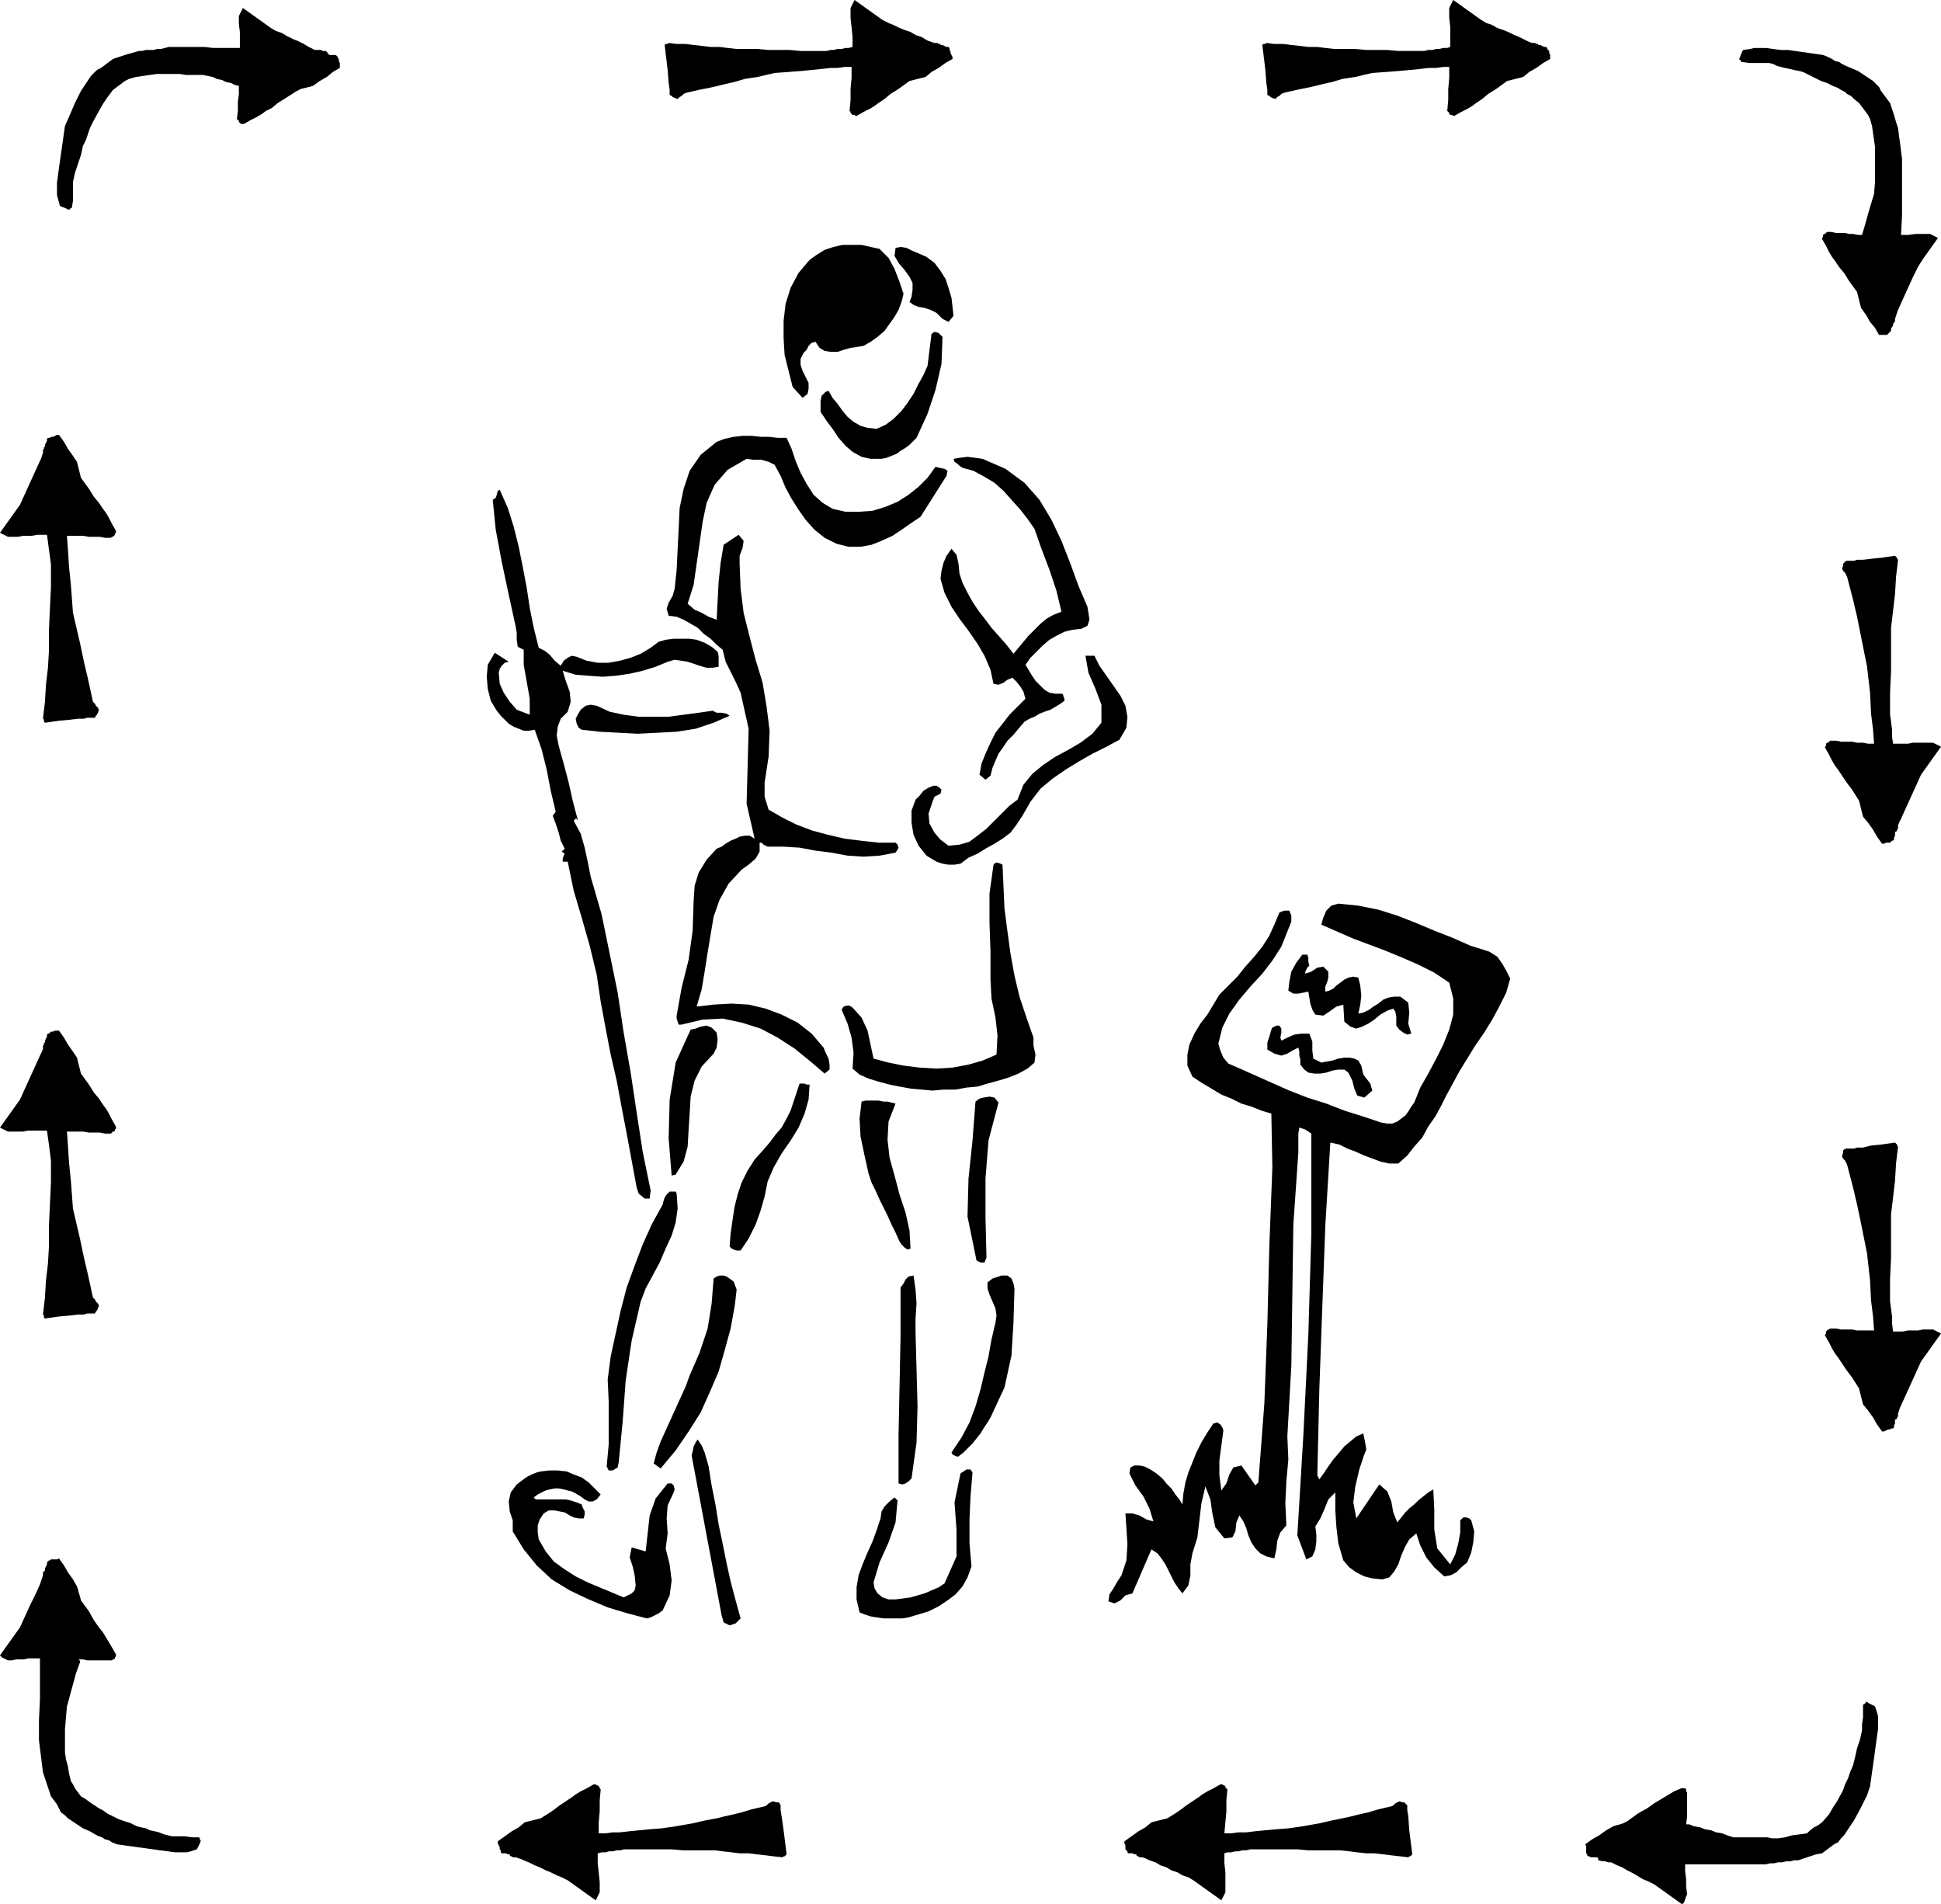
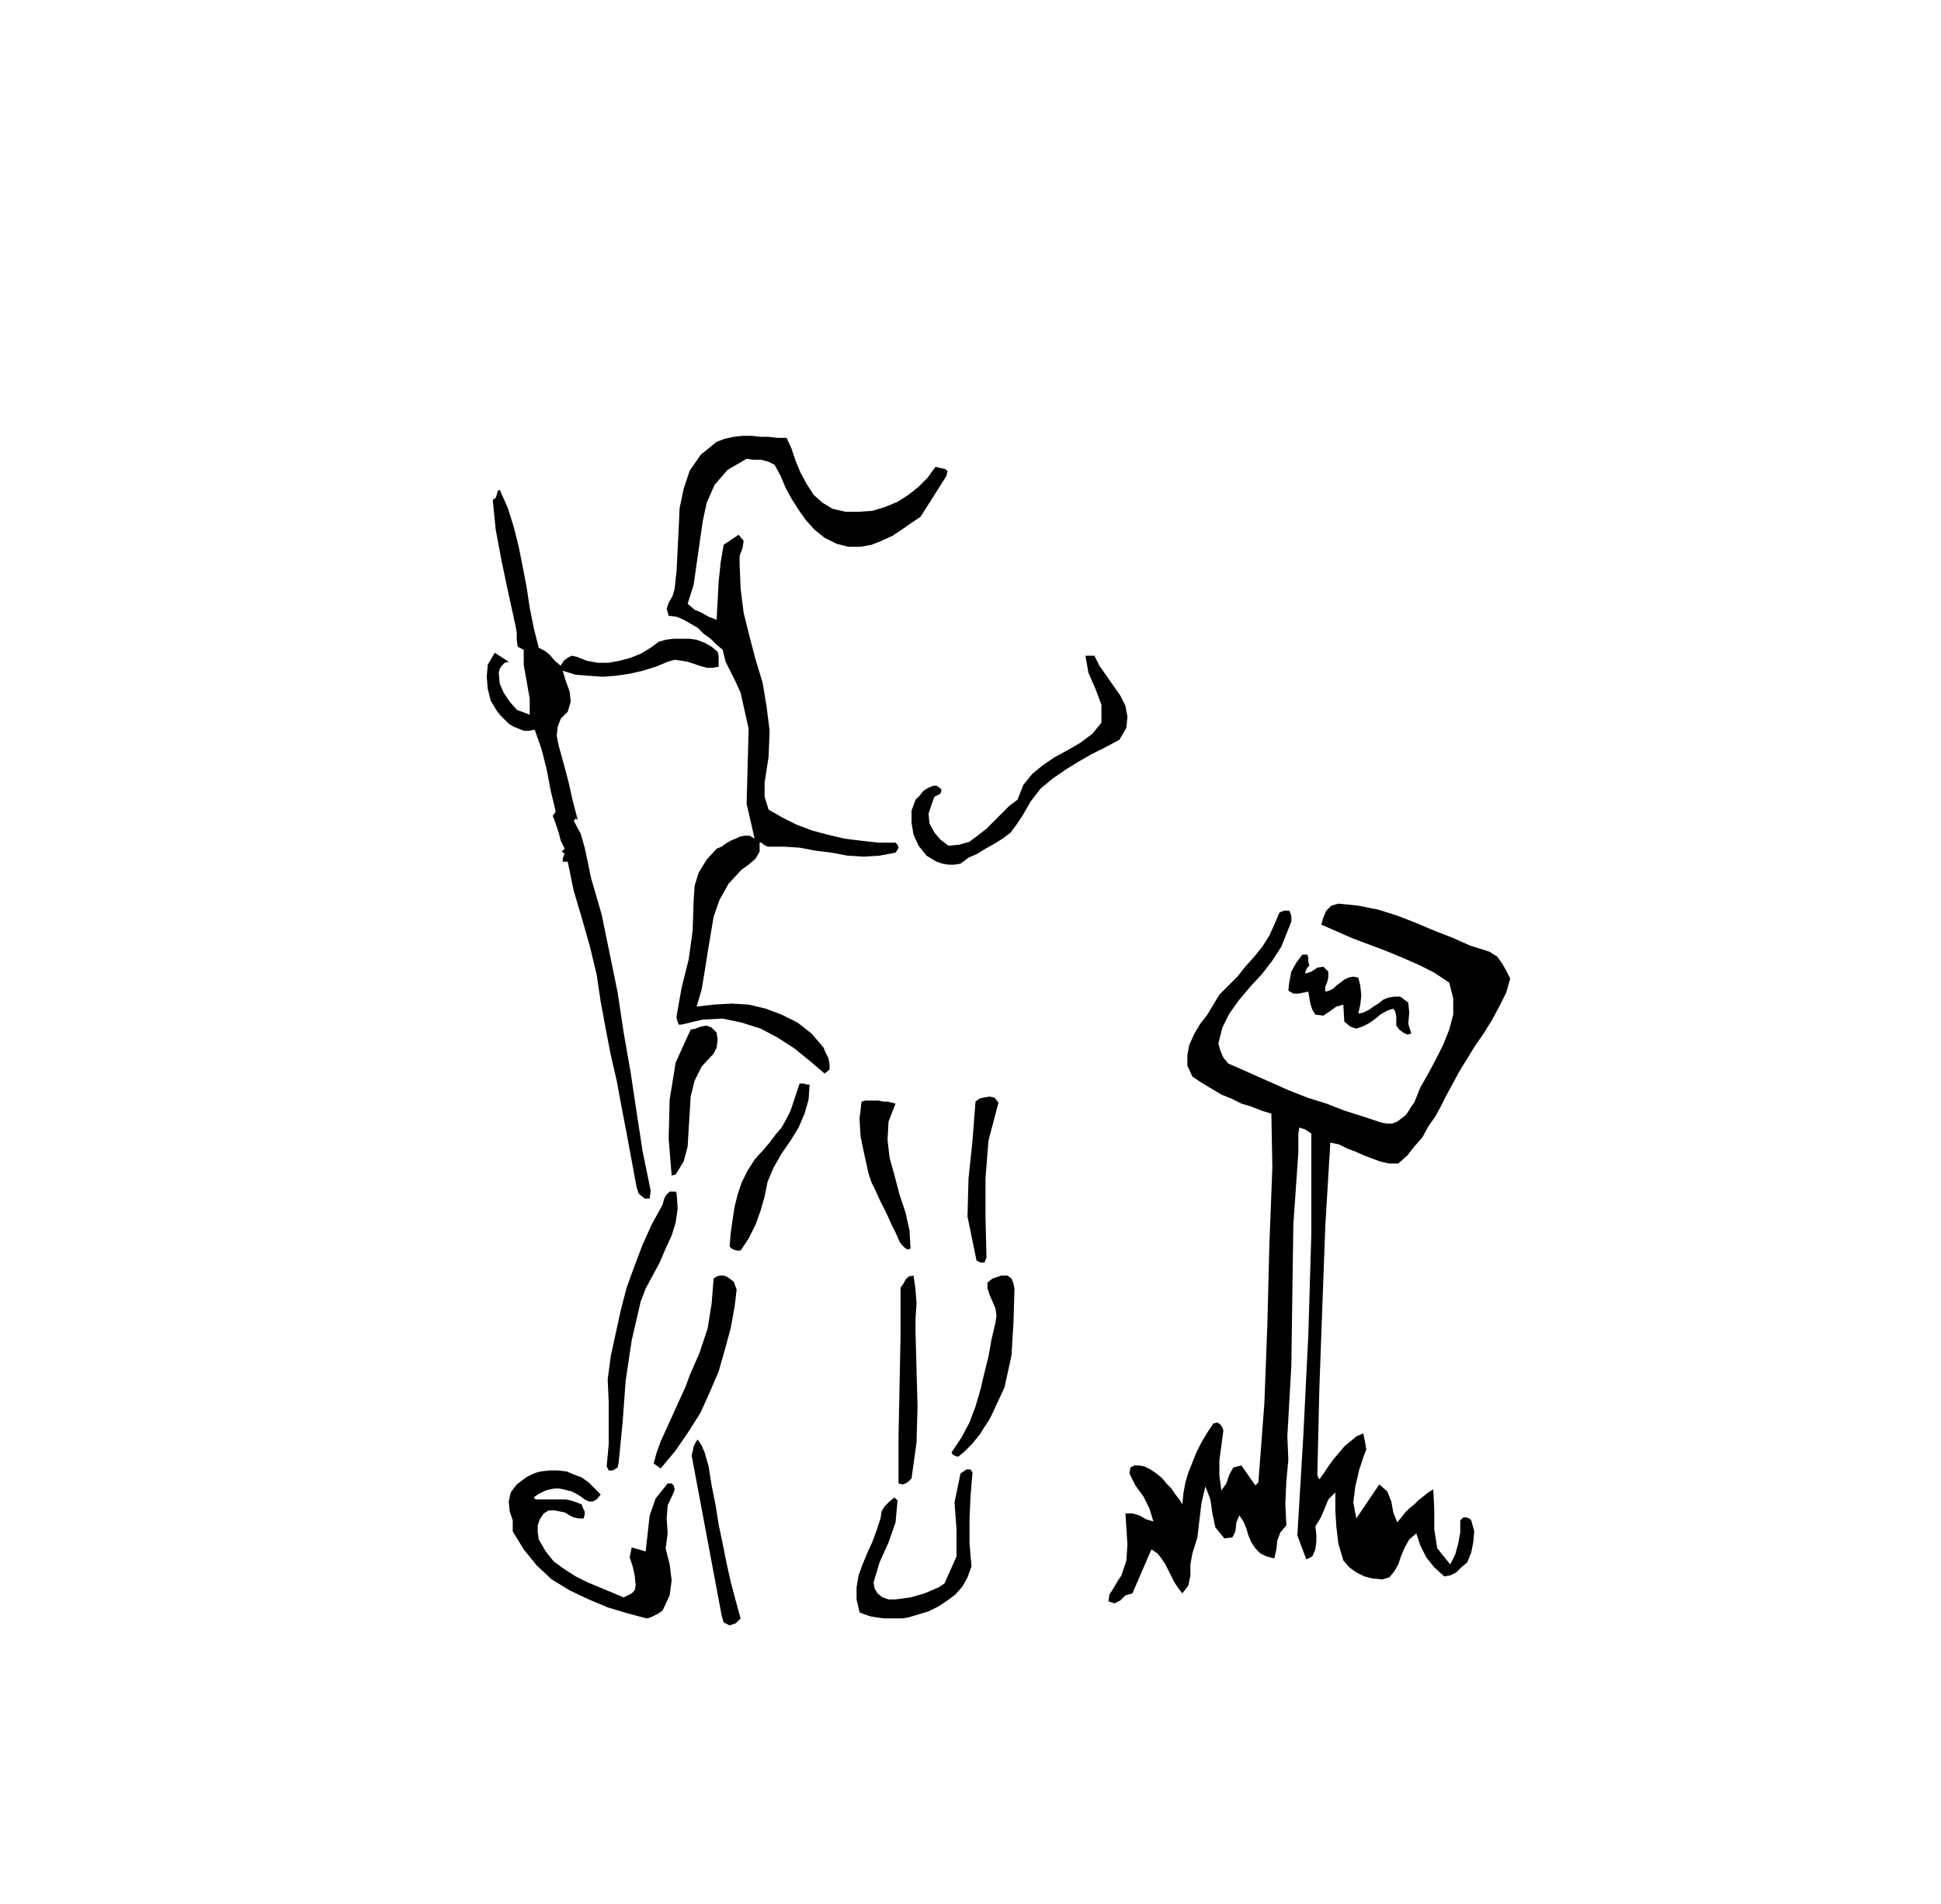
<svg xmlns="http://www.w3.org/2000/svg" width="1.942in" height="182.88" fill-rule="evenodd" stroke-linecap="round" preserveAspectRatio="none" viewBox="0 0 1942 1905">
  <style>.pen1{stroke:none}.brush2{fill:#000}</style>
  <path d="m860 1613-3-13v-12l2-12 4-11 5-12 5-11 4-11 4-12 1-7 3-5 5-5 5-4 3 3-2 22-7 20-9 20-6 20 1 6 3 5 5 4 6 2h7l8-1 7-1 7-2 7-2 7-3 7-3 6-4 12-27v-27l-2-27 6-29 3-2 3-2h4l2 3-2 24-1 23v24l2 23-4 11-5 9-7 8-8 6-9 6-10 5-10 3-10 3-6 1h-19l-7-1-6-1-6-2-5-2zm249-11 1-7 4-6 4-7 4-6 5-15 1-16-1-16-1-15h7l7 2 7 4 7 2-4-13-6-12-8-11-6-12 1-6 4-2h5l5 1 6 3 6 4 6 5 4 5 5 5 4 6 4 5 3 5 1-11 2-11 3-10 4-10 4-10 5-10 6-10 6-9 4-1 3 2 2 3 1 3-2 15-2 15v15l2 15 5-7 3-9 4-7 8-2 14 20 3-3 6-79 3-79 2-79 3-78-1-54-10-3-10-4-10-3-10-5-10-4-10-6-10-6-9-6-5-11v-11l2-10 5-11 6-10 7-9 6-10 6-10 9-9 9-9 8-10 9-10 8-10 7-11 5-11 5-12 2-1 3-1h5l2 5v6l-2 5-2 5-6 15-9 14-10 13-12 13-11 13-10 14-7 14-4 16 2 7 3 7 5 6 7 3 18 8 18 8 18 8 18 7 19 6 18 7 19 6 18 6 6 1h5l5-2 4-3 4-3 3-4 3-5 3-4 6-15 8-14 8-15 7-14 6-15 4-15v-16l-4-16-15-10-16-8-16-7-17-7-16-6-16-6-16-7-16-7 2-7 3-7 5-5 7-2 20 2 20 4 19 6 18 7 19 8 18 7 18 8 19 6 8 5 5 7 4 7 4 8-4 14-7 14-7 13-8 13-9 13-8 13-8 13-7 13-6 11-5 10-6 11-7 10-6 11-8 9-7 9-9 8h-9l-9-2-8-3-8-3-9-4-8-3-8-4-9-2-5 83-3 81-3 83-2 86 2 4 5-7 4-6 5-7 6-7 5-6 6-5 6-5 7-3 1 5 1 5 1 6-2 5-5 15-4 17-2 16 3 16 23-34 8 7 4 10 2 11 4 10 4-5 4-5 4-4 5-4 4-4 5-4 5-4 5-3 1 20v20l3 19 13 16 5-10 3-11 2-11v-12l3-3h3l3 1 2 2 3 11-1 11-2 10-4 10-6 5-5 5-6 3-6 1-10-9-8-10-6-12-4-12-7 6-4 7-4 9-3 9-4 7-5 6-7 2-10-1-8-2-8-4-7-5-6-7-5-17-2-17-1-16v-18l-7 7-4 10-4 9-5 8 1 8v7l-1 8-3 7-6 3-9-24 6-100 5-101 3-101v-100l-3-2-3-2-3-1-3-1-1 6v19l-5 72-1 70-1 71-4 71 1 23-2 22-1 22 1 22-6 7-3 8-1 9-2 9-8-2-6-3-5-5-4-6-3-7-2-7-3-7-4-6-3 7-1 9-3 6-8 1-9-11-3-14-2-14-5-13-4 17-2 17-2 17-5 16-2 11v11l-2 10-6 8-4-5-4-6-3-6-3-6-3-6-4-6-4-5-6-4-19 44-7 2-5 5-6 3-6-2zm-387 14-30-160 1-4 1-5 2-4 2-3 4 6 3 7 2 7 2 7 3 19 4 20 3 19 4 19 4 20 4 18 5 19 5 18-5 5-6 2-6-3-2-7zm-209-84v-11l-3-9-1-10 2-9 3-4 3-4 4-3 4-3 3-2 4-2 5-2 4-1 9-1h8l9 1 7 3 8 3 7 5 6 6 6 6-4 5-4 2h-4l-4-2-4-3-5-3-4-2-4-1-4-1-5-1h-4l-5 1-4 1-4 2-4 2-4 3 2 2h30l5 1 6 2 5 2 1 3 2 4v3l-1 4h-5l-5-1-4-2-5-3-5-1-5-1h-6l-5 3-4 6-2 6v7l1 7 7 12 8 10 11 8 11 7 12 6 12 5 12 5 12 5 4-2 4-2 3-3 1-5-1-10-2-9-3-9 2-10 14 4 2-18 2-18 6-17 12-15h4l2 2 1 4-1 3-6 13-1 13 1 15-2 15 4 16 2 16-2 15-7 15-4 3-4 2-4 2-4 1-19-5-20-6-19-8-19-9-18-11-15-14-13-16-11-18zm386-48v-48l1-49 1-50v-49l3-4 2-4 3-3 5-1 2 14 1 14-1 15v14l1 37 1 37-1 36-5 36-3 3-3 2-3 1-4-1zm53-31 10-15 8-15 6-16 5-17 4-17 4-16 3-17 4-17 1-7-1-7-3-7-3-7-2-6v-6l5-4 9-3h6l4 3 2 5 1 5-1 34-2 33-7 32-14 30-3 5-4 6-3 5-4 5-4 5-5 5-4 4-5 4h-2l-2-1-2-1-1-2zm-345 14 2-22v-43l-1-22 3-23 5-23 5-23 6-23 8-22 8-21 9-20 11-20 1-4 1-3 2-3 3-3h6l1 2 1 15-2 14-4 13-6 13-6 14-7 13-7 13-5 13-9 39-6 40-3 41-4 41-1 5-5 3h-4l-2-4zm47-3 3-11 4-11 5-11 5-11 5-11 5-11 5-11 4-11 10-23 8-24 4-25 2-25 3-2 3-1h4l3 1 7 5 3 8-1 9-1 8-4 22-6 22-6 21-9 21-9 20-12 19-13 19-15 18-7-5zm322-208-8-39 1-38 4-38 3-39 4-3 4-1 6-1 5 1 4 5-10 38-3 38v39l1 40-2 5h-4l-4-2-1-5zm-107-82-4-18-4-19-1-18 2-17 4-1h13l5 1h4l4 1 4 1-7 18-1 18 2 18 5 18 5 19 6 18 4 18 1 18-3 1-3-2-3-3-2-3-4-9-4-8-4-9-4-8-4-8-4-9-4-8-3-9zm-139 73 1-13 2-14 2-13 3-12 4-12 6-12 7-11 9-10 6-7 6-8 6-7 5-9 4-8 3-9 3-9 3-9h5l2 1h3l-1 15-4 14-6 14-8 13-9 13-8 14-6 14-3 15-4 14-5 14-7 14-8 12h-4l-3-1-2-1-2-2zm-93-59-5-27-5-27-5-26-5-27-6-26-5-26-5-27-4-27-7-29-8-28-8-27-6-29h-5v-3l1-3 1-2-3-2 3-3-4-8-2-8-3-9-3-8 3-4-5-21-4-21-5-20-7-20-6 1h-5l-5-2-5-2-5-3-4-4-4-4-4-5-6-10-3-12-1-12 1-12 7-12 14 9-4 1-3 3-2 3-1 4 1 11 4 9 6 9 7 8 13 5v-16l-3-17-3-17v-15l-6-3-1-7v-7l-1-6-7-32-7-33-6-32-3-30 3-2 1-3 1-4 2-1 8 18 6 19 5 20 4 20 4 21 3 20 4 20 5 20 6 3 5 4 5 6 6 5 3-5 4-3 4-2 5 1 10 4 11 2h11l11-2 11-3 10-4 10-6 8-6 7-2 8-1h16l7 1 8 3 7 4 6 5 1 4v11l-6 1h-6l-7-2-6-2-6-2-6-1-7-1-7 2-12 5-13 4-13 3-14 2-13 1-14-1-13-1-13-4 3 10 4 11 1 10-3 10-7 7-3 8-1 9 2 10 5 18 5 19 4 18 5 19h-1v-1h-1l-2 2 7 13 4 14 3 14 3 15 11 38 8 39 8 39 6 40 7 40 6 40 6 39 8 39-1 8h-5l-6-5-2-6zm35-12-3-37 1-39 6-37 15-33 5-1 5-2 6-1 5 2 5 5 1 7-1 8-3 6-12 13-7 14-4 16-1 17-1 16-1 17-4 15-8 13-4 1z" class="pen1 brush2" />
-   <path d="m1349 1073-4-3h-6l-6 1-6 2-6 1h-6l-6-1-4-3-4-5v-5l-1-4v-4l-1-4-6 3-5 3-6 2-7-2-7-4v-7l2-6 2-7 1-2 2-1 2-1h3l2 3v4l-1 5 1 3 6-3 7-3 7-1h8l3 8v9l1 8 8 4 5-1 6-1 6-2 6-1h5l5 1 4 2 3 5 2 9 7 9 2 7-8 7-7-2-3-7-2-8-4-8zm-489 2-7-6 1-16-2-15-4-14-6-14 2-3 3-1h3l3 2 9 10 6 13 3 14 3 14 15 4 15 3 16 2 17 1 16-1 16-3 14-4 14-6 1-19-2-18-4-19-1-19v-28l-1-29v-29l4-29 2-2h2l3 1 2 1 1 22 1 22 3 23 3 22 4 22 5 21 7 21 7 20v8l2 9-1 8-7 6-9 5-10 4-10 3-11 3-10 3-11 1-11 2h-12l-11 1-11-1-11-1-11-2-10-2-11-3-10-3-9-4z" class="pen1 brush2" />
  <path d="M682 1025h-3l-1-3-1-3v-3l5-28 7-28 4-29 1-30 1-15 4-13 8-13 10-11 5-2 4-3 5-3 5-2 4-2 5-1h5l5 3-8-35 1-37 1-38-8-36-5-11-5-10-5-10-3-12-6-5-6-6-7-5-6-6-7-4-7-4-7-3-8-1-2-7 2-6 4-7 2-7 2-19 1-21 1-20 1-21 4-19 6-18 11-16 16-13 8-3 9-2 9-1h9l9 1h8l9 1h9l5 11 4 12 5 12 6 11 7 11 9 8 10 6 13 3h13l14-1 13-4 12-5 11-7 10-8 9-9 8-11 4 1 5 1 3 2-1 5-26 41-9 6-10 7-9 6-11 5-10 4-11 2h-12l-12-3-12-6-10-8-9-10-7-10-7-11-6-11-5-12-6-11-6-3-7-2h-8l-7-1-19 11-13 15-8 18-4 19-3 21-3 21-3 21-6 19 7 6 7 3 7 4 8 3 1-19 1-19 2-19 3-18 15-10 5 6-1 7-3 8v8l1 25 3 24 6 24 6 23 7 23 4 24 3 24-1 26-2 13-2 13v14l4 13 14 8 14 7 16 6 15 4 17 4 16 2 18 2h17l2 2 1 3-1 2-2 3-16 3-16 1-16-1-16-3-16-2-16-3-16-1h-16l-2-1-2-1-2-2h-2v9l-4 7-7 6-7 5-13 14-9 16-6 17-3 18-3 18-3 19-3 18-5 17 17-2 18-1 17 1 17 4 16 6 16 8 14 11 12 14 2 5 3 6 1 6v5l-5 4-14-12-16-13-17-11-17-9-19-6-19-4-20 1-21 5zm715 1v-9l-1-5-2-3-6 2-7 4-6 5-6 4-6 3-6 2-6-2-6-5-1-17-7 2-7 5-6 4-8-1-3-5-2-6-1-6-1-6-5 1-5 1h-5l-5-3 1-9 2-10 5-9 6-8h5l1 3v4l1 4-2 2-1 2-1 2v2l6-2 6-4 6-1 5 5v6l-1 4-2 5v5l4-1 4-2 3-3 4-3 4-3 4-2 5-1 5 1 2 8 1 10-1 9-2 9 5-1 6-3 4-3 5-3 5-4 5-2 6-1h6l8 6 1 10-1 11 3 10-4 1-4-2-4-3-3-4zM919 846l-5-11-2-12v-12l4-11 4-4 4-5 5-3 5-2h3l3 2 2 2-1 4-6 3-2 5-2 6-2 6 1 10 5 9 6 7 8 6 11-1 10-3 8-6 9-7 7-7 8-8 8-8 8-6 6-15 9-11 11-9 12-8 13-7 12-7 12-9 9-11v-18l-6-16-7-16-3-17h9l5 10 7 10 7 10 7 10 5 10 2 11-1 11-7 12-13 7-14 7-14 8-13 8-13 9-12 10-10 13-8 14-6 9-6 8-8 6-8 5-9 5-8 5-9 4-8 6-6 1h-6l-6-1-6-2-5-3-5-3-4-5-4-5z" class="pen1 brush2" />
-   <path d="m980 775 2-11 4-10 5-11 5-10 7-9 7-9 8-8 8-8-2-7-3-5-4-5-4-4-5 2-4 3-5 2-5-1-3-14-6-14-7-12-9-13-9-12-8-12-7-14-4-14 1-8 2-8 3-7 5-7 5 6 2 9 1 10 3 9 5 10 5 9 6 9 7 9 6 8 8 9 7 8 7 9 5-6 5-6 5-6 6-6 6-6 6-5 7-4 8-3-5-21-7-21-8-21-7-20-7-10-7-9-9-10-8-9-9-8-10-6-11-6-11-3-3-2-2-2-3-2-1-3 6-1 8-1 8 1 7 1 23 10 19 14 15 17 12 20 10 21 9 23 8 22 9 21 1 6 1 7-2 6-6 3-9 1-8 2-8 4-7 4-7 6-6 6-6 6-5 7 3 5 3 5 4 6 4 4 5 5 5 3 6 1h7l1 2v1l1 2v2l-4 3-5 3-5 3-6 2-5 2-5 3-5 2-5 3-6 7-5 6-6 6-4 6-5 7-3 7-3 7-2 8-5 4-6-5zm-398-45-3-2-2-4-1-5 2-4 3-5 5-4 5-1 6 1 13 6 14 3 15 2h30l15-2 15-2 14-2 4 2h5l5 1 3 2-16 7-18 6-19 3-19 1-20 1-19-1-19-1-18-2zm239-318v-11l1-5 4-4 3-1 4 7 5 6 5 7 5 6 6 5 7 4 7 2 9 1 9-4 8-6 8-8 6-8 6-9 5-10 5-9 4-9 4-32 3-2 4 1 2 2 2 2-1 27-6 26-8 24-11 24-4 4-3 3-4 3-5 3-4 3-5 2-5 2-5 1h-11l-9-2-9-5-7-6-7-8-6-9-6-8-6-9zm-28-25-4-16-4-16-1-17v-17l2-17 5-16 8-15 11-13 7-5 8-5 9-3 9-2h19l9 2 9 2 9 9 6 11 5 13 4 12-2 8-3 8-4 7-5 7-5 7-7 6-7 5-7 4-6 1-7 1-7 2-6 2h-7l-6-1-5-3-4-6-4 1-3 3-2 4-3 3-3 6v6l2 6 3 6 3 6v6l-1 5-5 4-10-11zm138-77-6-2-6-1-5-2-4-3 2-5 1-7v-7l-3-6-5-7-6-7-4-7 1-8 5-1 6 1 6 3 5 2 9 4 8 6 6 8 5 8 3 9 3 10 1 9 1 9-5 6-6-3-6-6-6-3zM199 1838h-7l-7-1h-13l-4-1-4-1-5-2-4-1-5-1-4-2-5-1-4-1-6-3-6-2-6-2-6-3-6-3-4-3-4-2-3-2-3-2-3-2-4-3-5-3-3-4-3-4-2-4-2-3-2-8-1-7-2-7-1-7v-23l1-12 1-11 3-11 3-11 3-11 4-11v-2h-1v-1h4l4 1h25l1-1h1l1-1v-1l1-1v-2l-4-7-3-5-3-5-3-5-4-5-5-7-5-9-8-11-1-4-1-3-1-4-1-3-4-7-5-7-4-7-5-7-2 1h-6l-1 1h-1l-1 1-1 1v2l-1 2-1 2v2l-1 1-1 1v3l-1 3-1 3-1 3-5 11-5 10-5 11-5 11-5 7-5 7-5 7-5 7 2 2 2 1 2 1 2 1h4l4-1h8l4-1h12v41l-1 21v20l1 8 1 8 1 8 1 8 2 6 2 6 2 6 2 6 3 4 3 4 2 4 2 4 4 3 3 3 6 4 9 6 7 3 5 3 4 2 3 1 3 2 4 1 3 2 5 2 7 1 7 1 7 1 8 1 7 1 7 1 8 1 7 1h12l4-1 6-2 1-2 1-2 1-2 1-3h-1v-2l-1-1zM1931 234h-14l-8 1h-7l1-19v-57l-1-8-1-8-1-7-1-8-2-6-2-7-2-6-2-6-3-4-3-4-3-4-2-4-3-3-3-3-6-4-9-6-7-3-5-2-4-2-3-2-4-1-3-2-4-2-5-2-7-1-7-1-7-1-7-1-7-1h-7l-8-1-7-1h-12l-4 1-7 1-1 2-1 2-1 3-1 2 1 1 1 1v1h1l7 1h20l4 1 4 2 4 1 4 1 5 1 4 1 5 1 4 1 6 3 6 3 6 3 6 2 6 3 5 2 3 2 4 2 2 2 4 2 3 3 5 4 3 4 3 4 3 4 2 4 2 7 1 7 1 7 1 7v35l-1 12-3 10-3 10-3 11-3 10h-4l-5-1h-4l-4-1h-9l-5-1h-4l-1 1-1 1h-1l-1 1v2l-1 1v1l4 7 3 6 3 5 3 4 4 6 5 6 5 8 8 11 1 4 1 4 1 4 1 4 5 7 4 7 5 6 4 7h8l1-1 1-1 1-1 1-1v-2l1-2 1-1v-2l1-1v-1h1v-3l1-3 1-3 1-3 5-11 5-11 5-11 5-10 5-8 5-7 5-7 5-7-2-1-2-1-2-1-2-1zm-55 1473-2-1-2-1-2-1-3-2v1l-1 1-1 1h-1v13l-1 7v6l-2 9-3 9-2 9-2 8-3 7-2 6-3 6-2 6-6 11-4 6-4 7-7 8-4 3-4 2-4 3-3 3-7 1-8 1-7 2-7 1h-6l-5-1h-34l-6-2-5-2-6-1-5-2-6-1-5-2-6-1-5-2h-3l1-8v-24l-1-1v-2l-1-1h-4l-7 3-5 3-5 3-5 3-5 3-7 5-9 5-11 8-4 2-3 1-4 1-3 1-7 4-7 5-7 4-7 5 1 2v7l1 1v1l1 1h1l2 1h6l1 1v2h1l3 1h3l3 1h3l6 3 5 2 5 3 6 3 5 3 5 3 5 2 6 3 7 5 7 5 7 5 7 5 2-2 1-3 1-3 1-2-1-8v-7l-1-8v-7h81l4-1h4l4-1h4l4-1h4l4-1h4l6-2 6-2 6-2 6-1 4-3 4-3 4-3 4-2 3-4 3-3 4-6 6-9 6-11 4-8 3-6 3-9 2-14 2-14 2-15 2-14v-13l-1-4-2-6zM339 59l-1-1v-1l-1-1-1-1h-6l-2-1v-1l-1-1-1-1h-3l-2-1h-6l-6-3-5-3-6-3-5-2-6-3-5-3-6-2-5-3-7-5-7-5-7-5-7-5-1 2-1 2-1 2-1 2v8l1 8v16h-27l-8-1h-36l-4 1-4 1h-4l-3 1h-8l-4 1h-3l-7 2-7 2-6 2-6 2-4 3-4 3-4 3-4 2-3 3-3 3-4 6-6 9-6 12-3 7-3 7-4 9-2 14-2 14-2 14-2 15v12l1 4 2 7 2 1 3 1 2 1 2 1 1-1 1-1h1v-1l1-6v-19l2-9 3-9 3-9 2-9 3-6 2-6 2-6 3-6 6-11 4-7 4-6 6-8 4-3 4-3 4-3 4-2 7-2 7-1 7-1 7-1h23l6 1h17l5 1 5 1 4 2 5 1 4 2 5 1 4 2 4 1v8l-1 8v9l-1 8 1 1 1 1v1l1 1 1 1h3l7-4 6-3 5-3 4-3 6-3 6-5 8-5 11-7 4-2 4-1 4-1 4-1 7-5 7-4 6-5 7-4v-5l-1-2v-2zM81 1074l-1-4-1-4-1-4-1-4-4-6-5-7-4-7-5-7h-4l-2 1h-2l-1 1-1 1h-1l-1 1v2l-1 2-1 2v2h-1v2l-1 1v3l-1 3-1 2-1 2-5 11-5 11-5 11-5 11-5 7-5 7-5 7-5 7 2 1 2 1 2 1 2 1h15l5-1h19l1 7 1 7 1 8 1 8v22l-1 21-1 22v21l-1 17-2 17-1 17-2 17 1 1v2l1 1 14-2 11-1 8-1h6l3-1h8l1-2 1-1 1-2 1-3-1-2-2-2-1-2-2-2-5-23-4-17-4-19-7-30-2-27-2-20-1-16-1-14h16l6 1h11l5 1h6l1-1 1-1h1l1-1v-1l1-1v-2l-4-7-3-6-3-5-3-4-4-6-5-6-5-8-8-11zm0-596-1-4-1-4-1-4-1-4-4-6-5-7-4-7-5-7h-2l-2 1-2 1h-2l-1 1h-2l-1 1v2l-1 2-1 2v2h-1v2l-1 1v3l-1 3-1 3-1 2-5 11-5 11-5 11-5 11-5 7-5 7-5 7-5 7 2 1 2 1 2 1 2 1h10l5-1h9l5-1h10l1 7 1 8 1 7 1 8v22l-1 21-1 22v21l-1 17-2 17-1 17-2 17 1 1v2l1 1 14-2 11-1 8-1h6l3-1h8l1-2 1-1 1-2 1-3-1-2-2-2-1-2-2-2-5-23-4-17-4-19-7-30-2-27-2-20-1-16-1-14h16l6 1h11l5 1h6l1-1h1l1-1 1-1v-1l1-1v-2l-4-7-3-6-3-5-3-4-4-6-5-6-5-8-8-11zM910 81l4-1 4-1 4-1 4-1 6-5 7-4 7-5 7-4v-2l-1-2-1-2v-2l-1-1v-2l-1-1h-2l-2-1-2-1h-2v-1h-2l-1-1h-3l-3-1-3-1-2-1-5-3-6-2-5-3-6-2-5-2-6-3-5-2-6-3-7-5-7-5-7-5-7-5-1 2-1 2-1 2-1 2v10l1 9 1 10v10l-4 1h-3l-4 1h-4l-4 1h-3l-4 1h-26l-11-1h-21l-11-1h-21l-9-1-8-1h-9l-8-1-9-1-8-1h-9l-8-1-1 1h-2l-1 1 3 25 1 13 1 7v5l2 1 1 1 2 1 3 1 2-2 2-1 2-2 2-1 13-3 10-2 9-2 8-2 9-2 10-3 13-2 17-4 14-1 13-1 10-1 10-1 9-1h7l7-1h7v11l-1 11v11l-1 11 1 1v1l1 1 1 1h2l1 1h1l7-4 6-3 5-3 4-3 6-4 6-5 8-5 11-8zm598 0 4-1 4-1 4-1 4-1 6-5 7-4 7-5 7-4v-4l-1-2v-2l-1-1-1-1v-1l-1-1h-2l-2-1-2-1h-2v-1h-2l-1-1h-3l-3-1-2-1-2-1-6-3-5-2-6-3-5-2-6-2-5-3-6-2-5-3-7-5-7-5-7-5-7-5-1 2-1 2-1 2-1 2v10l1 9v20l-3 1h-4l-4 1h-3l-4 1h-4l-4 1h-26l-11-1h-21l-11-1h-21l-9-1-8-1h-9l-8-1-9-1-8-1h-9l-8-1-1 1h-2l-1 1 3 25 1 13 1 7v5l2 1 1 1 2 1 3 1 2-2 2-1 2-2 2-1 13-3 10-2 9-2 8-2 9-2 10-3 13-2 17-4 14-1 13-1 11-1 10-1 8-1h8l7-1h6v11l-1 11v11l-1 11 1 1 1 1v1l1 1h2l1 1h1l7-4 6-3 5-3 4-3 6-4 6-5 8-5 11-8zm-340 1738-4 1-4 1-4 1-4 1-6 5-7 4-7 5-7 5v2l1 2v4l1 1 1 1v1l1 1h4l2 1h2v1l1 1h1l1 1h3l3 1 2 1 2 1 6 2 5 3 6 2 5 3 6 2 5 3 6 2 5 3 7 5 7 5 7 5 7 5 1-2 1-2 1-2 1-2v-20l-1-9v-10l3-1h4l4-1h3l4-1h4l4-1h47l11 1h32l9 1 8 1 9 1h8l9 1 8 1 9 1 8 1 1-1h1l1-1 1-1-3-24-1-14-1-6v-5l-2-2-1-1h-2l-3-1-2 1-2 1-2 2-2 1-13 3-10 3-9 2-8 2-9 2-10 2-13 3-17 3-14 2-13 1-11 1-10 1-8 1h-8l-7 1h-7l1-11 1-11v-11l1-11-1-1-1-1v-1l-1-1h-1l-1-1h-2l-7 4-6 3-5 3-4 3-6 4-6 4-8 6-11 7zm-627 0-4 1-4 1-4 1-4 1-6 5-7 4-7 5-7 5v2l1 2 1 2v2l1 1v2l1 1h4l2 1h2v1l1 1h1l1 1h3l3 1 3 1 2 1 5 2 6 3 5 2 6 3 5 2 6 3 5 2 6 3 7 5 7 5 7 5 7 5 1-2 1-2 1-2 1-2v-10l-1-10-1-9v-10l4-1h4l3-1h4l4-1h4l3-1h48l11 1h32l8 1 9 1 8 1h9l8 1 9 1 8 1 9 1 1-1h1l1-1 1-1-3-24-2-14-1-6v-5l-1-2-1-1h-2l-4-1-2 1-2 1-2 2-2 1-13 3-10 3-8 2-9 2-8 2-11 2-13 3-17 3-14 2-13 1-10 1-10 1-9 1h-7l-7 1h-7v-11l1-11v-11l1-11-1-1v-1l-1-1-1-1h-1l-1-1h-2l-7 4-6 3-5 3-4 3-6 4-6 4-8 6-11 7zm1319-430 1 4 1 4 1 4 1 4 5 6 5 7 4 7 5 7h2l2-1 2-1h2l1-1h2l1-1v-2l1-2v-4h1l1-1v-1l1-1v-3l1-3 1-3 1-2 5-11 5-11 5-11 5-11 5-7 5-7 5-7 5-7-2-1-2-1-2-1-2-1h-10l-5 1h-10l-5 1h-10l-1-8v-7l-1-8-1-7v-22l1-22v-43l2-17 2-17 1-17 2-17-1-1v-1l-1-1-1-1-14 2-10 1-8 2h-6l-3 1h-8l-2 1-1 1v2l-1 4 1 2 2 2 1 2 1 2 6 23 4 17 4 19 6 30 3 27 1 20 2 16 1 14h-17l-5-1h-11l-5-1h-6l-1 1h-1l-1 1-1 1v2l-1 1v1l4 7 3 6 3 5 3 4 4 6 4 6 6 8 7 11zm0-588 1 4 1 4 1 4 1 4 5 6 5 7 4 7 5 7h2l2-1h4l1-1 1-1h1l1-1v-2l1-2v-4h1l1-1v-1l1-1v-3l1-3 1-2 1-2 5-11 5-11 5-11 5-11 5-7 5-7 5-7 5-7-2-1-2-1-2-1-2-1h-20l-5 1h-15l-1-7v-7l-1-8-1-7v-22l1-22v-43l2-17 2-17 1-17 2-17-1-1v-1l-1-1-1-1-14 2-10 1-8 1h-6l-3 1h-8l-2 2-1 1v2l-1 3 1 2 2 2 1 2 1 2 6 23 4 17 4 20 6 30 3 26 1 21 2 16 1 14h-6l-5-1h-6l-5-1h-11l-5-1h-6l-1 1-1 1h-1l-1 1v2l-1 1v1l4 7 3 6 3 5 3 4 4 6 4 6 6 8 7 11z" class="pen1 brush2" />
</svg>